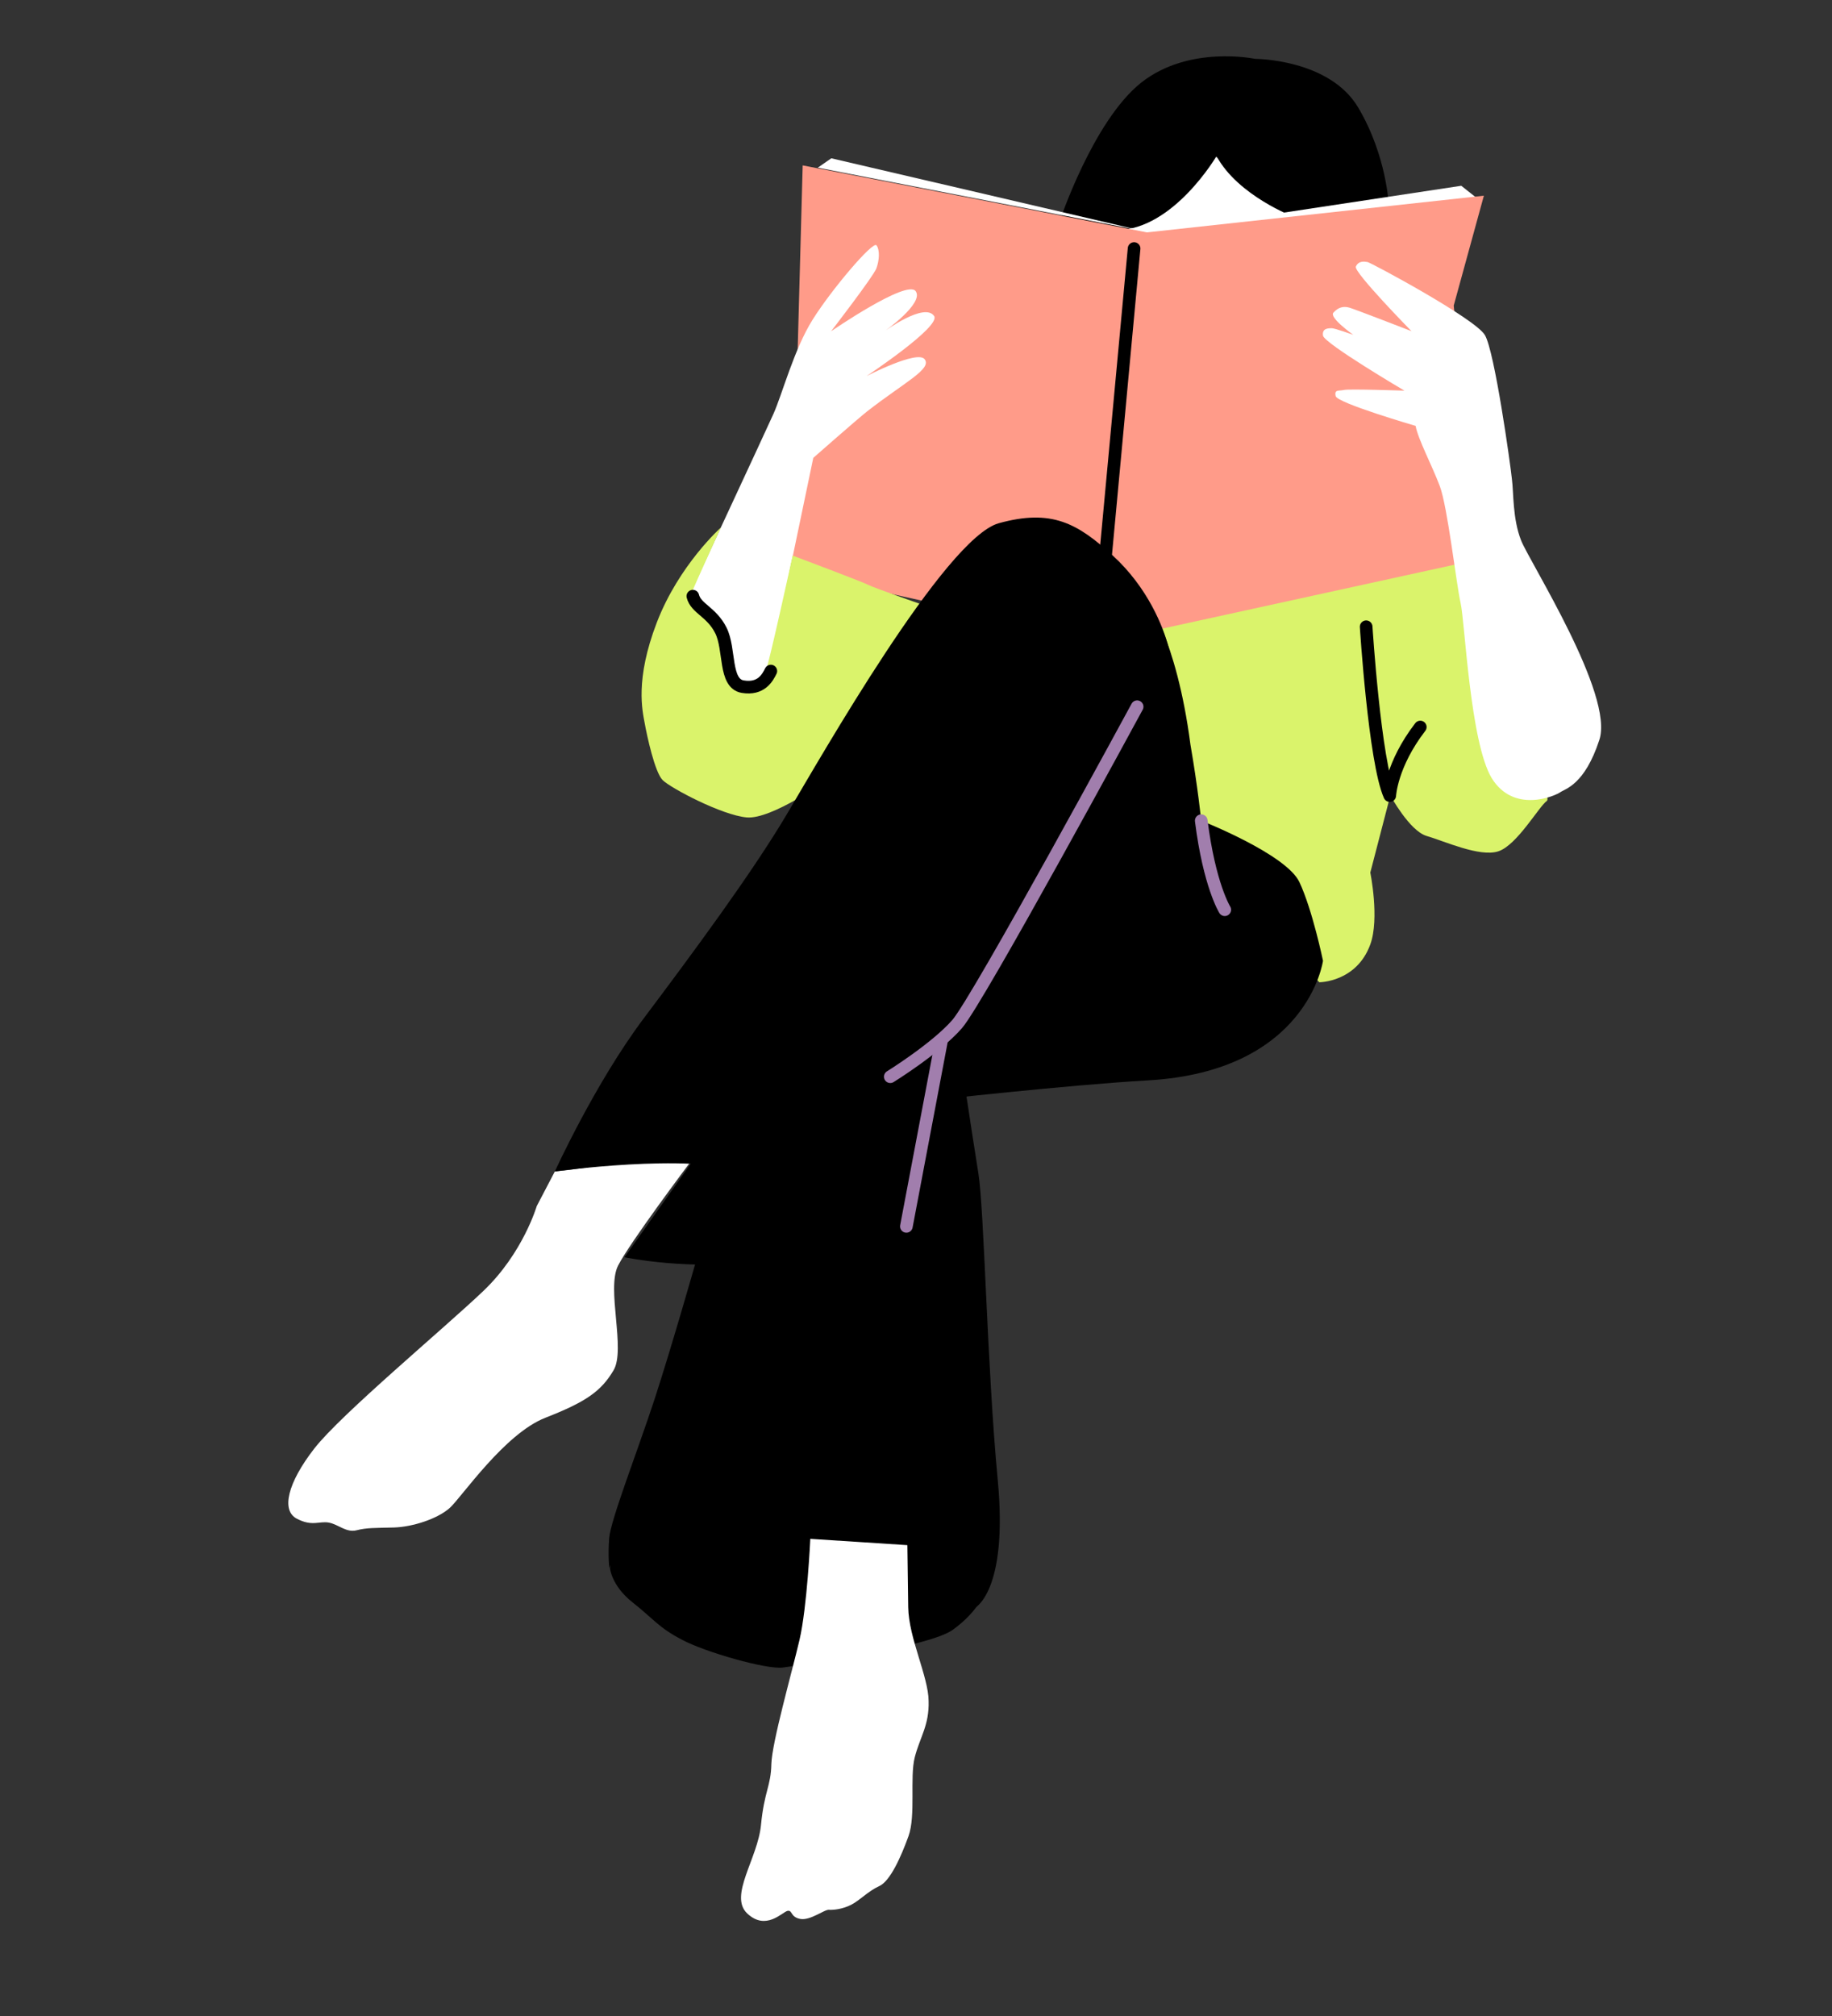
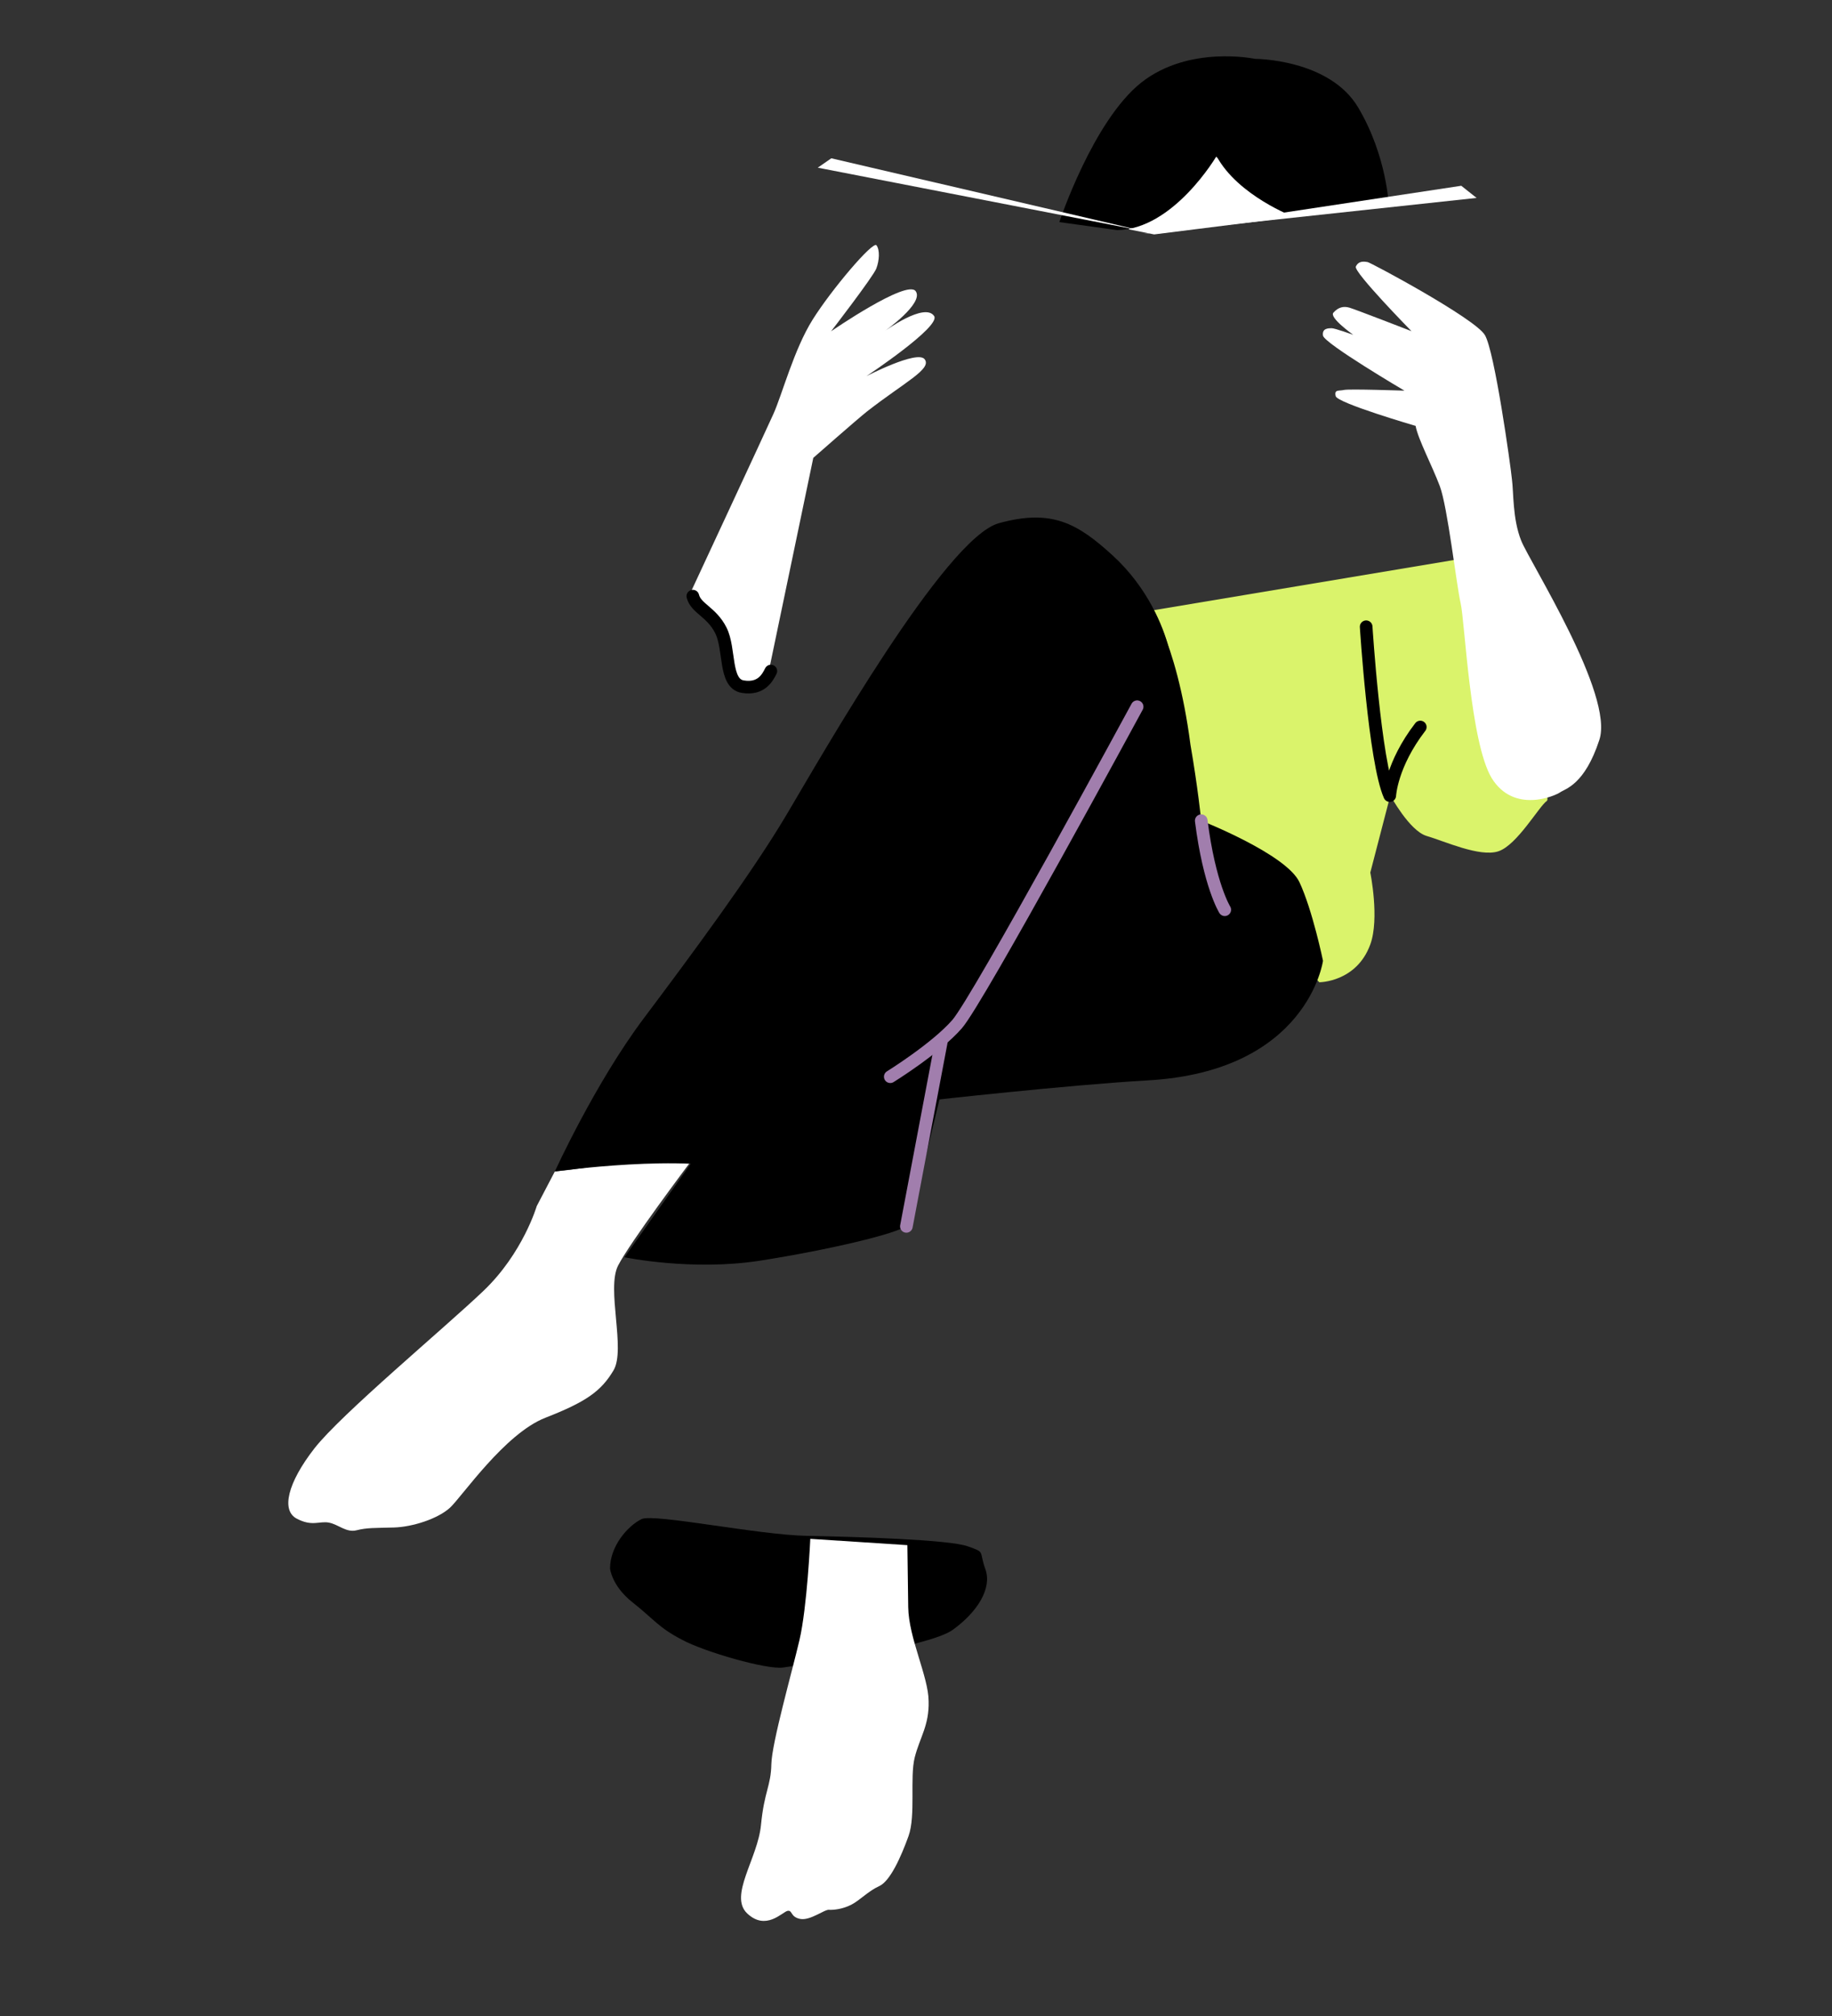
<svg xmlns="http://www.w3.org/2000/svg" width="290" height="319" viewBox="0 0 290 319" fill="none">
  <rect x="0" y="0" width="290" height="319" fill="#333333" stroke="none" />
  <path d="M208.84 155.428C208.84 155.428 214.737 155.428 216.915 149.439C218.402 145.351 216.915 138.071 216.915 138.071L220.086 125.869C220.086 125.869 223.103 131.441 225.8 132.267C228.588 133.072 234.223 135.676 237.182 134.707C240.14 133.737 243.62 127.59 244.867 126.724C246.115 125.859 234.456 101.16 234.456 101.16L232.352 88.243L181.754 96.7L182.88 127.582L208.84 155.428Z" fill="#DAF36B" />
  <path d="M181.296 94.477C181.296 94.477 186.22 100.786 188.442 117.813C189.614 124.582 190.152 129.857 190.152 129.857C190.152 129.857 203.614 135.149 205.695 139.587C207.776 144.025 209.426 152.033 209.426 152.033C209.426 152.033 207.04 169.518 181.697 170.954C169.147 171.666 147.057 174.145 147.057 174.145L149.524 160.702L181.296 94.477Z" fill="black" />
-   <path d="M110.059 199.963C110.059 199.963 106.275 213.27 103.614 221.402C100.954 229.534 96.643 240.553 96.43 243.398C96.216 246.243 96.454 248.116 96.454 248.116C96.454 248.116 96.998 245.87 99.5 243.752C102.002 241.634 113.381 242.487 117.867 242.709C122.445 242.909 137.592 244.631 144.909 244.587C152.226 244.543 154.754 244.636 155.47 247.749C156.165 250.771 154.226 254.495 154.226 254.495C154.226 254.495 159.629 251.999 157.938 234.166C156.246 216.334 155.806 191.368 154.866 185.607C153.927 179.845 151.417 163.068 151.417 163.068L110.059 199.963Z" fill="black" />
  <path d="M178.655 36.287L182.697 37.093L204.812 34.319L192.502 24.81L178.655 36.287Z" fill="white" />
  <path d="M167.691 35.145C167.691 35.145 172.984 19.177 180.644 13.076C188.233 7.088 198.675 9.314 198.675 9.314C198.675 9.314 210.436 9.308 215.008 17.03C219.58 24.752 219.842 32.597 219.842 32.597L204.812 34.319C204.812 34.319 195.941 30.961 192.572 24.698C192.572 24.698 185.789 36.285 176.852 36.412L167.691 35.145Z" fill="black" />
  <path d="M231.313 29.395L180.975 37.006L233.74 31.318L231.313 29.395Z" fill="white" />
-   <path d="M127.063 26.171L181.563 36.773L234.893 30.965L230.12 48.357L234.148 88.501L174.94 101.446L125.313 90.49L127.063 26.171Z" fill="#FF9B89" />
-   <path d="M179.523 39.326L174.813 90.019" stroke="black" stroke-width="2" stroke-linecap="round" />
  <path d="M109.402 93.578C109.402 93.578 121.019 68.635 122.422 65.516C123.826 62.397 125.669 55.321 128.63 50.59C131.591 45.86 138.188 38.076 138.744 38.816C139.3 39.555 139.2 41.217 138.721 42.485C138.241 43.752 131.558 52.423 131.558 52.423C131.558 52.423 143.543 44.171 144.944 46.067C146.344 47.962 140.038 52.401 140.038 52.401C140.038 52.401 146.393 47.758 147.877 50.02C148.94 51.703 137.145 59.526 137.145 59.526C137.145 59.526 145.155 55.37 146.358 56.828C147.583 58.379 143.236 60.439 137.268 65.09C135.718 66.314 128.741 72.45 128.741 72.45L121.724 106.073C121.724 106.073 118.631 109.388 116.216 108.111C113.801 106.835 115.114 102.483 113.504 99.672C111.893 96.861 109.781 95.226 109.402 93.578Z" fill="white" />
-   <path d="M114.118 83.469C114.118 83.469 107.476 89.392 103.976 98.488C100.477 107.585 101.706 112.508 102.057 114.452C102.407 116.396 103.643 122.186 104.895 123.44C106.148 124.695 114.272 128.996 118.208 129.344C122.145 129.692 130.906 123.432 130.906 123.432C130.906 123.432 138.183 109.768 140.847 106.263C143.512 102.757 147.462 96.198 147.462 96.198C147.462 96.198 138.291 93.005 137.411 92.533C136.531 92.061 125.476 87.912 125.476 87.912C125.476 87.912 121.608 105.587 121.185 106.263C120.762 106.938 118.892 108.844 117.484 108.59C116.054 108.244 115.801 107.145 115.001 103.665C114.201 100.186 113.702 98.854 112.815 97.516C111.929 96.177 109.356 94.478 109.674 93.344C110.104 92.281 114.118 83.469 114.118 83.469Z" fill="#DAF36B" />
  <path d="M224.085 67.388C224.085 67.388 211.686 63.78 211.433 62.681C211.18 61.583 211.926 61.893 212.751 61.703C213.575 61.514 222.321 61.816 222.321 61.816C222.321 61.816 209.72 54.398 209.426 53.116C209.243 51.905 210.314 51.948 210.793 51.934C211.272 51.92 214.214 52.979 214.214 52.979C214.214 52.979 210.301 50.216 211.09 49.456C211.858 48.604 212.682 48.414 213.612 48.683C214.541 48.951 223.433 52.401 223.433 52.401C223.433 52.401 214.243 43.042 214.624 42.183C215.075 41.212 215.983 41.388 216.483 41.466C216.983 41.544 233.477 50.38 235.046 53.008C236.593 55.544 239.123 73.666 239.333 75.835C239.613 77.892 239.42 82.082 240.791 85.527C242.161 88.972 255.576 109.989 253.163 117.1C250.841 124.19 247.798 124.793 246.967 125.37C246.135 125.947 239.654 128.788 236.137 123.137C232.711 117.465 231.887 98.373 231.213 95.443C230.539 92.513 229.153 80.201 227.916 76.919C226.679 73.636 224.478 69.515 224.085 67.388Z" fill="white" />
  <path d="M96.567 248.181C96.567 248.181 96.812 250.921 100.113 253.536C103.526 256.222 104.209 257.511 107.933 259.45C111.565 261.411 121.472 264.242 123.986 263.856C126.501 263.471 147.066 260.668 150.857 257.868C154.74 255.047 157.066 251.33 155.984 248.301C154.923 245.364 156.056 245.681 153.226 244.693C150.374 243.614 135.522 243.174 127.776 243.027C120.029 242.881 103.698 239.487 101.585 240.359C99.331 241.456 96.567 244.693 96.567 248.181Z" fill="black" />
  <path d="M128.269 243.498C128.269 243.498 127.768 254.315 126.553 259.512C125.338 264.708 122.189 275.748 122.103 279.143C122.037 282.629 120.973 283.452 120.462 288.776C119.951 294.099 115.327 299.984 118.283 302.774C121.239 305.565 123.825 302.56 124.65 302.37C125.474 302.181 125.064 303.336 126.677 303.64C128.289 303.944 130.558 302.072 131.262 302.199C131.946 302.235 133.361 302.102 134.742 301.399C136.123 300.695 137.427 299.239 139.174 298.451C140.921 297.664 142.635 293.799 143.813 290.539C144.992 287.279 143.989 281.243 144.801 278.067C145.613 274.892 147.107 273.005 146.997 269.174C146.979 265.322 143.835 259.2 143.768 254.298C143.701 249.397 143.635 244.495 143.635 244.495L128.269 243.498Z" fill="white" />
  <path d="M87.832 185.363L84.964 190.846C84.964 190.846 82.788 198.285 76.55 204.24C70.311 210.194 53.99 223.762 49.755 229.205C45.519 234.649 44.491 238.984 46.959 240.294C49.426 241.604 50.538 240.641 52.066 240.93C53.594 241.219 54.809 242.558 56.447 242.14C58.086 241.722 59.362 241.785 62.347 241.702C65.332 241.62 69.359 240.302 71.243 238.561C73.126 236.82 79.892 226.853 86.33 224.338C92.767 221.824 95.152 220.149 97.119 216.836C99.086 213.522 95.964 203.943 97.838 200.265C99.712 196.587 109.201 183.986 109.201 183.986C109.201 183.986 98.557 183.694 95.324 184.325C92.091 184.956 87.832 185.363 87.832 185.363Z" fill="white" />
  <path d="M87.833 185.365C87.833 185.365 94.171 171.435 101.915 161.121C109.66 150.806 118.967 138.252 124.529 128.882C130.09 119.513 149.572 85.261 158.06 82.805C166.481 80.464 170.571 82.815 176.133 87.893C181.694 92.971 184.162 99.226 184.975 102.413C186.043 106.601 177.237 128.724 168.259 143.329C163.442 151.054 151.507 162.049 151.507 162.049C151.507 162.049 144.562 192.23 143.477 194.059C142.392 195.887 127.226 188.507 118.005 185.428C108.898 182.417 87.833 185.365 87.833 185.365Z" fill="black" />
  <path d="M180.005 111.827C180.005 111.827 154.884 158.183 151.507 162.051C148.129 165.918 140.927 170.373 140.927 170.373" stroke="#A17EAD" stroke-width="2" stroke-miterlimit="10" stroke-linecap="round" stroke-linejoin="round" />
-   <path d="M98.858 198.941C98.858 198.941 109.51 201.17 120.327 199.478C131.143 197.786 142.115 195.182 143.454 193.968C144.883 192.73 136.728 188.996 128.416 185.298C120.103 181.6 111.045 181.745 111.045 181.745L98.858 198.941Z" fill="black" />
+   <path d="M98.858 198.941C98.858 198.941 109.51 201.17 120.327 199.478C131.143 197.786 142.115 195.182 143.454 193.968C144.883 192.73 136.728 188.996 128.416 185.298C120.103 181.6 111.045 181.745 111.045 181.745L98.858 198.941" fill="black" />
  <path d="M143.477 194.055L149.013 164.815" stroke="#A17EAD" stroke-width="2" stroke-miterlimit="10" stroke-linecap="round" stroke-linejoin="round" />
  <path d="M193.876 143.95C193.876 143.95 191.442 140.074 190.153 129.862" stroke="#A17EAD" stroke-width="2" stroke-miterlimit="10" stroke-linecap="round" stroke-linejoin="round" />
  <path d="M216.259 99.173C216.259 99.173 217.61 120.555 219.994 125.888C219.994 125.888 220.223 121.014 224.826 115.039" stroke="black" stroke-width="2" stroke-miterlimit="10" stroke-linecap="round" stroke-linejoin="round" />
  <path d="M131.592 25.048L129.453 26.532L180.866 36.534L131.592 25.048Z" fill="white" />
  <path d="M109.674 94.332C110.168 96.307 112.637 96.801 114.119 99.764C115.6 102.727 114.612 108.159 117.575 108.653C120.538 109.147 121.526 107.172 122.02 106.184" stroke="black" stroke-width="2" stroke-linecap="round" />
</svg>